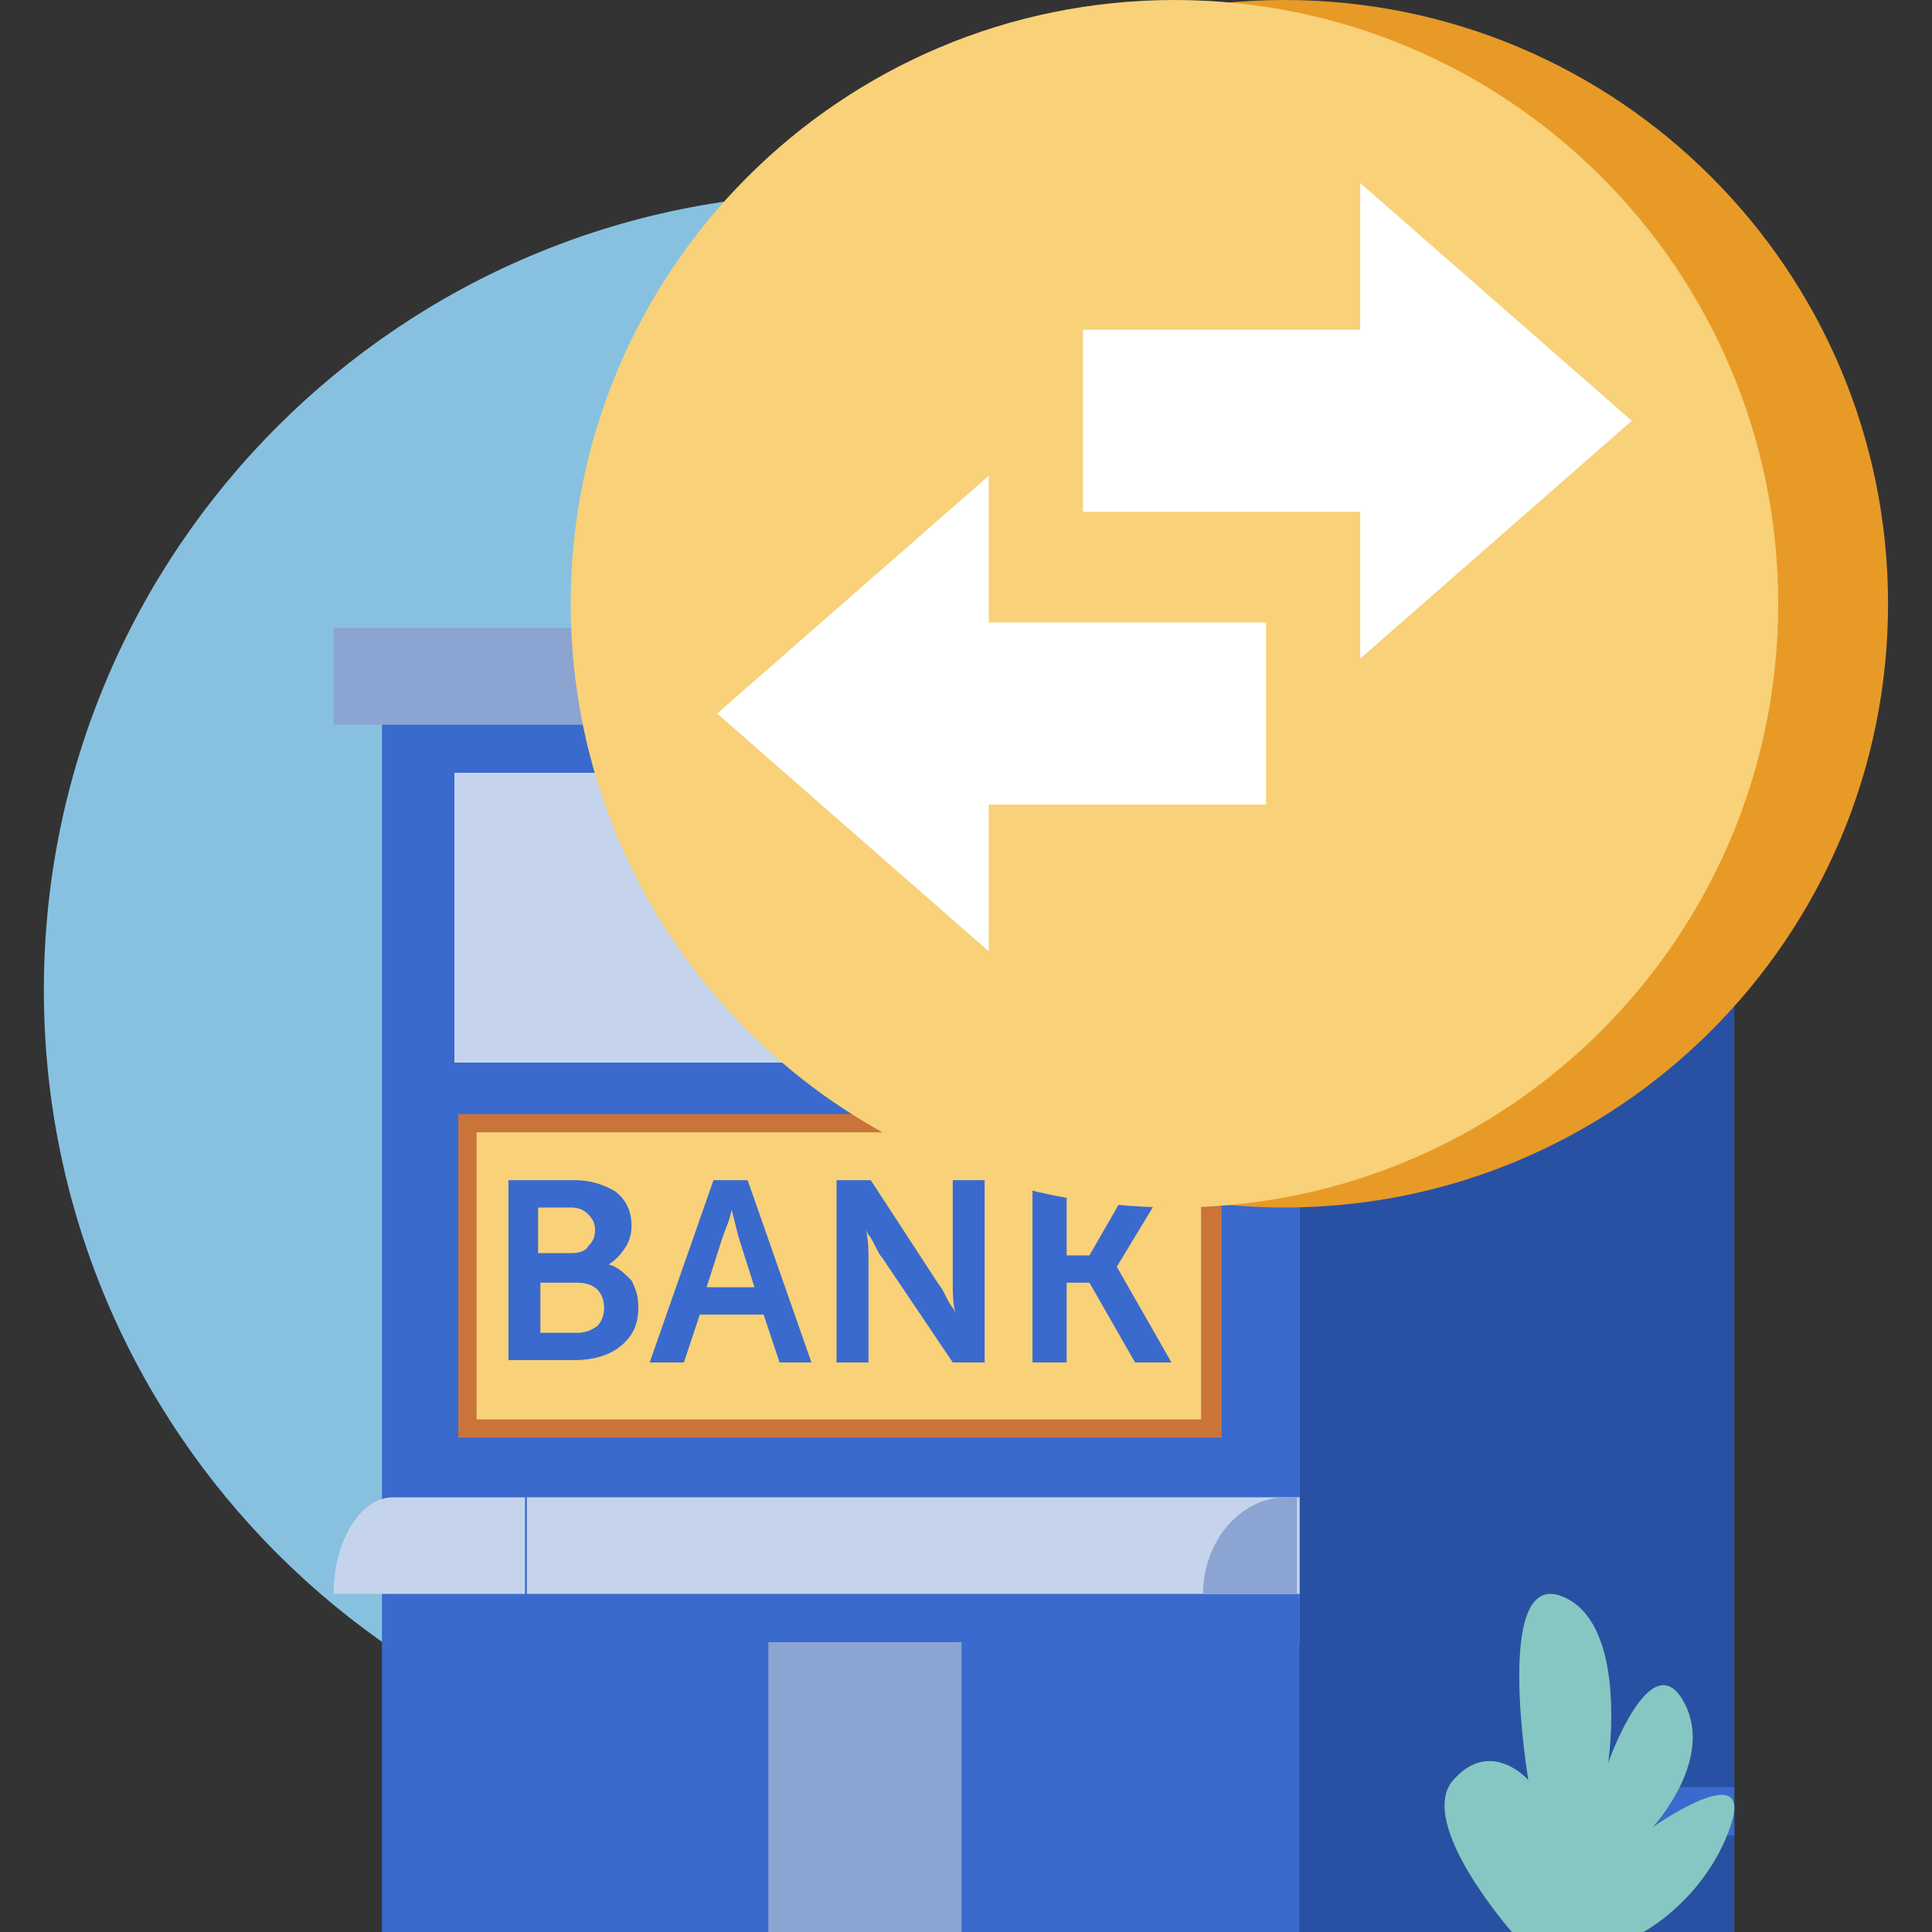
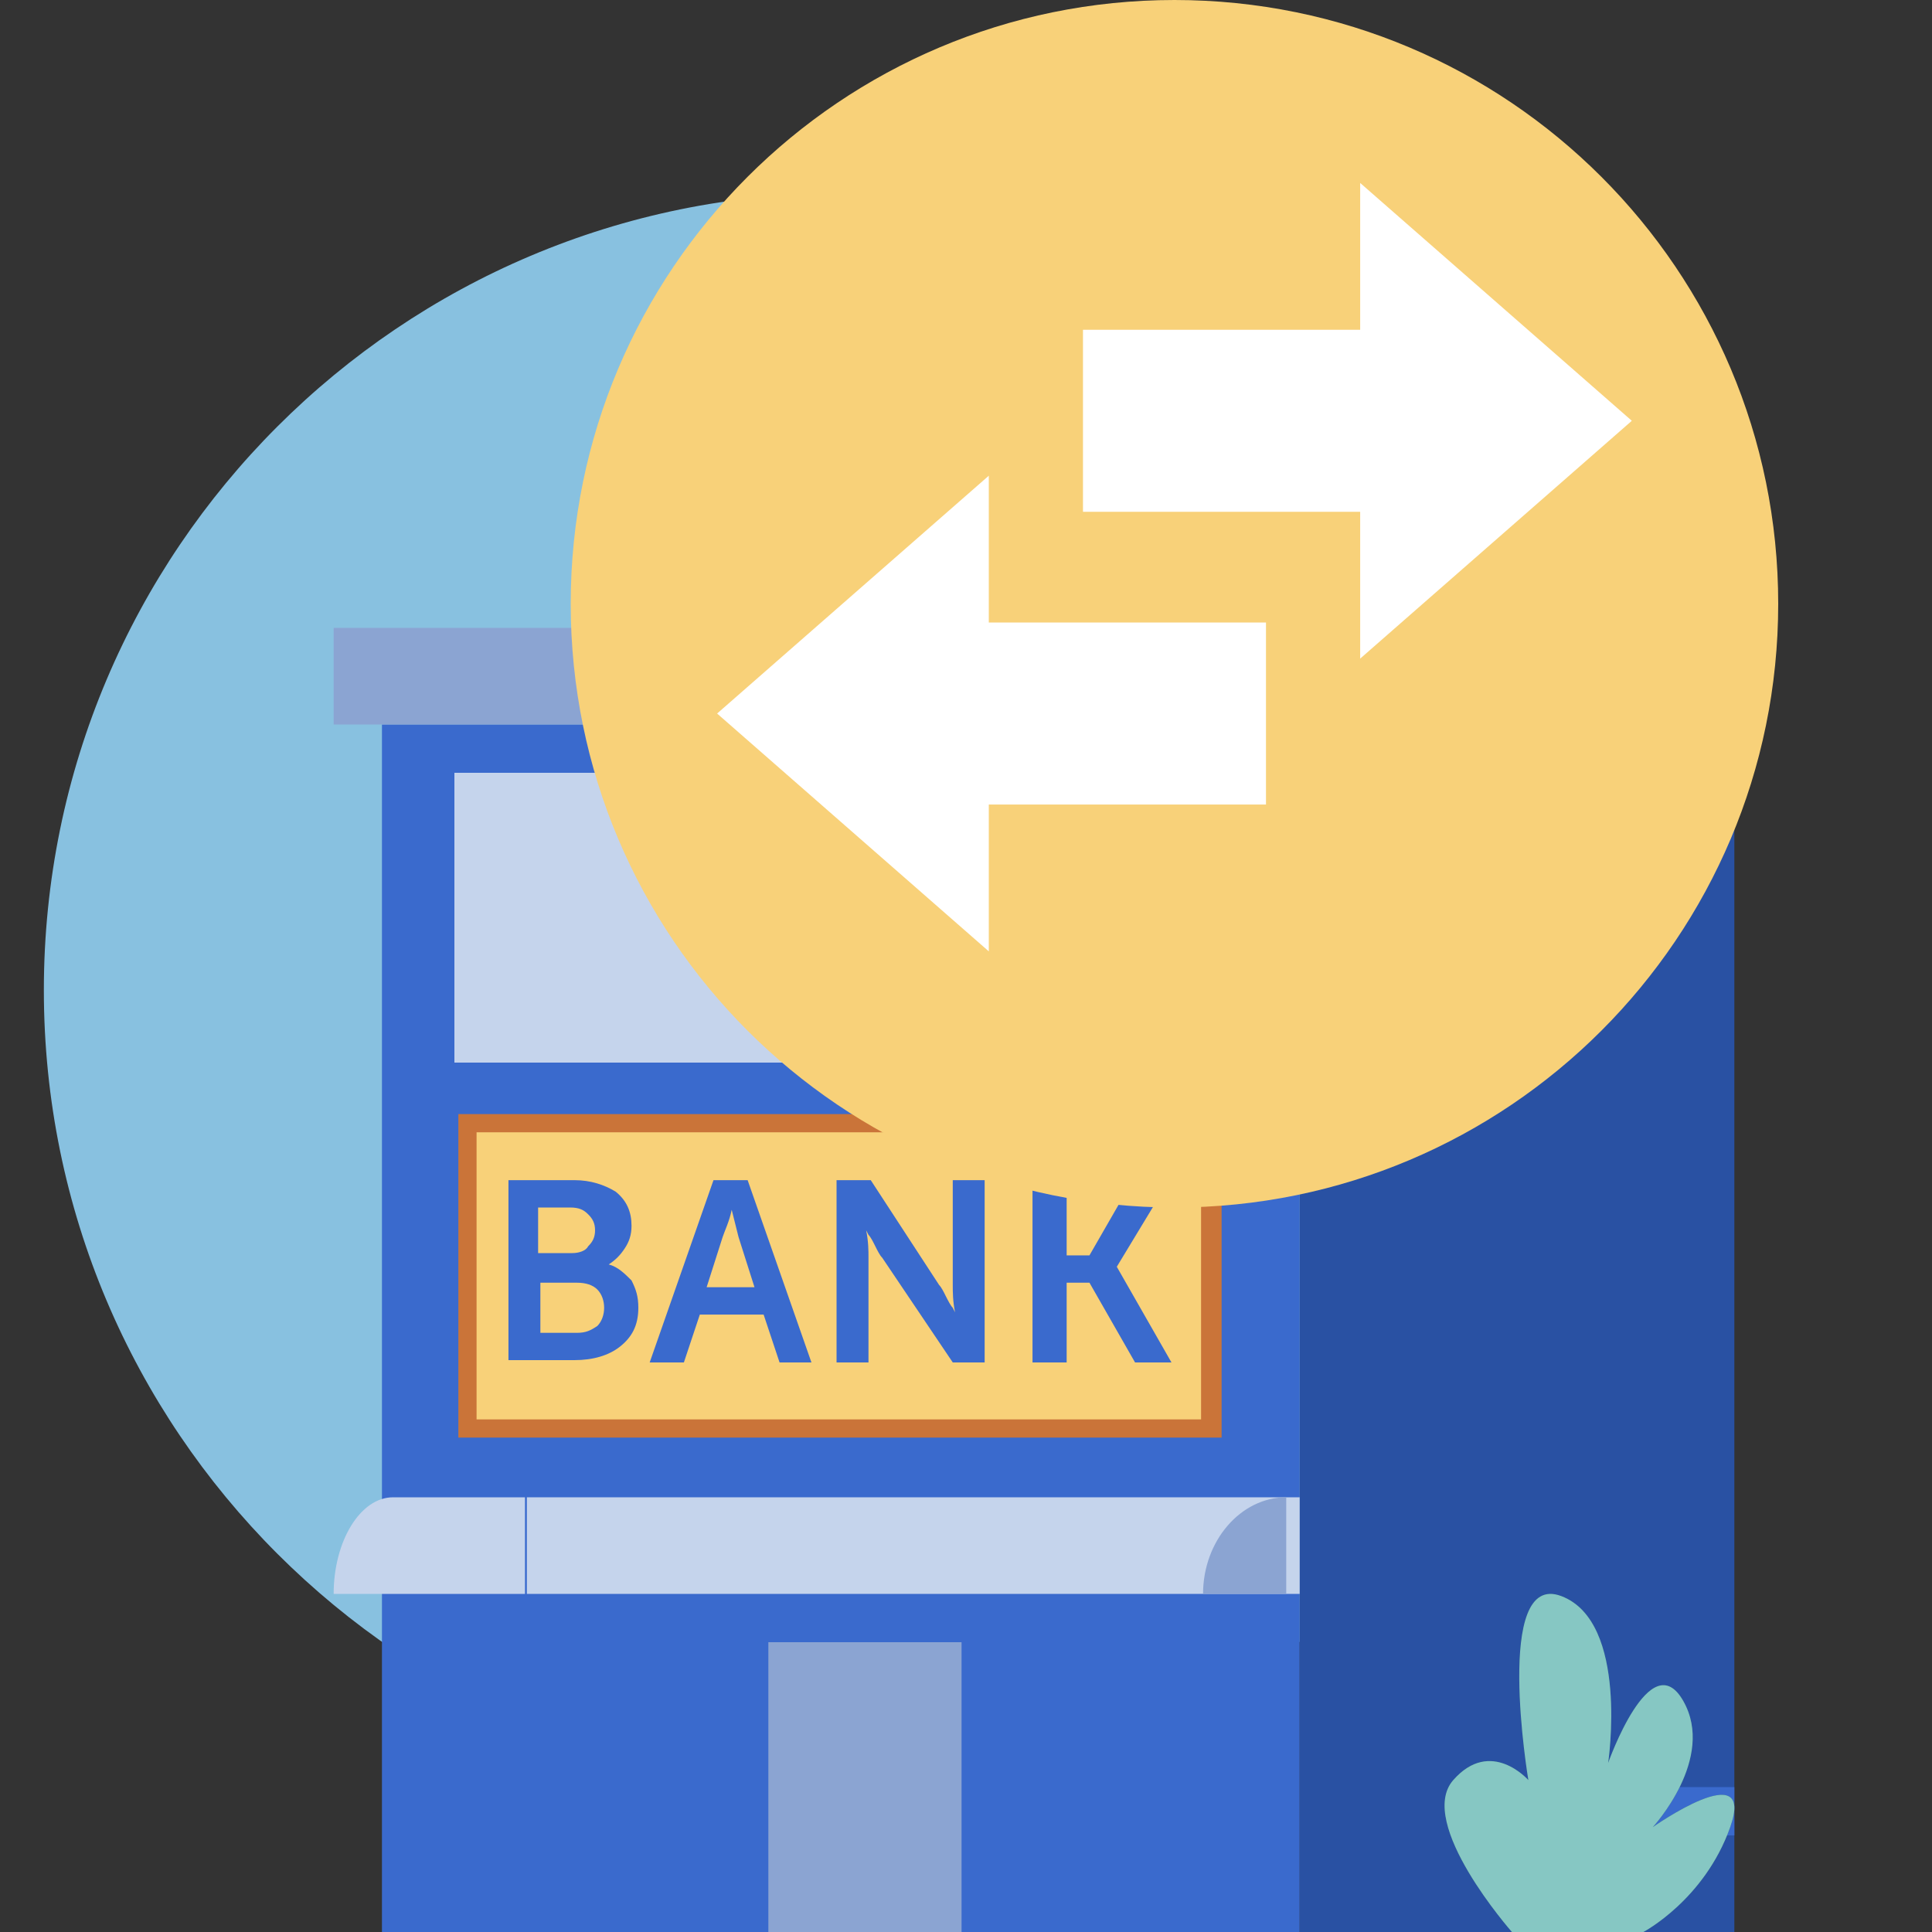
<svg xmlns="http://www.w3.org/2000/svg" width="40" height="40" viewBox="0 0 40 40" fill="none">
  <rect x="0" y="0" width="40" height="40" fill="#333333" stroke="none" />
  <g id="Group 30">
    <path id="Vector" d="M17.408 37C26.521 37 33.908 29.613 33.908 20.5C33.908 11.387 26.521 4 17.408 4C8.296 4 0.908 11.387 0.908 20.5C0.908 29.613 8.296 37 17.408 37Z" fill="#88C1E0" />
    <path id="Vector_2" d="M26.908 15H7.908V40H26.908V15Z" fill="#3A6ACD" />
    <path id="Vector_3" d="M35.908 15H26.908V40H35.908V15Z" fill="#2951A3" />
    <path id="Vector_4" d="M35.908 13H26.908V15H35.908V13Z" fill="#486AAF" />
    <path id="Vector_5" d="M26.908 13H6.908V15H26.908V13Z" fill="#8BA4D2" />
    <path id="Vector_6" d="M25.408 16H18.408V22H25.408V16Z" fill="#C5D4EC" />
    <path id="Vector_7" d="M16.408 16H9.408V22H16.408V16Z" fill="#C5D4EC" />
    <path id="Vector_8" d="M35.908 37H33.908V38H35.908V37Z" fill="#3A6ACD" />
    <path id="Vector_9" d="M19.908 34H15.908V40H19.908V34Z" fill="#8BA4D2" />
    <path id="Vector_10" d="M26.908 31H10.908V33H26.908V31Z" fill="#C5D4EC" />
-     <path id="Vector_11" d="M26.908 33H24.908C24.908 31.903 25.686 31 26.63 31H26.853V33H26.908Z" fill="#8BA4D2" />
+     <path id="Vector_11" d="M26.908 33H24.908C24.908 31.903 25.686 31 26.63 31V33H26.908Z" fill="#8BA4D2" />
    <path id="Vector_12" d="M31.303 40C31.303 40 29.311 37.741 30.088 36.855C30.866 35.969 31.643 36.855 31.643 36.855C31.643 36.855 30.914 32.514 32.324 33.045C33.733 33.577 33.295 36.5 33.295 36.5C33.295 36.5 34.17 34.02 34.85 35.216C35.531 36.412 34.219 37.829 34.219 37.829C34.219 37.829 36.357 36.323 35.822 37.829C35.288 39.336 34.024 40 34.024 40H31.303Z" fill="#2E6C7D" />
    <path id="Vector_13" d="M10.908 33H6.908C6.908 31.903 7.463 31 8.136 31H10.869V33H10.908Z" fill="#C5D4EC" />
    <path id="Vector_14" d="M31.303 40C31.303 40 29.311 37.741 30.088 36.855C30.866 35.969 31.643 36.855 31.643 36.855C31.643 36.855 30.914 32.514 32.324 33.045C33.733 33.577 33.295 36.5 33.295 36.5C33.295 36.5 34.17 34.02 34.85 35.216C35.531 36.412 34.219 37.829 34.219 37.829C34.219 37.829 36.357 36.323 35.822 37.829C35.288 39.336 34.024 40 34.024 40H31.303Z" fill="#86C7C3" />
    <path id="Vector_15" d="M29.908 10H22.908V13H29.908V10Z" fill="#486AAF" />
    <path id="Vector_16" d="M26.908 12C27.46 12 27.908 11.776 27.908 11.5C27.908 11.224 27.46 11 26.908 11C26.356 11 25.908 11.224 25.908 11.5C25.908 11.776 26.356 12 26.908 12Z" fill="#3A6ACD" />
    <path id="Vector_17" d="M28.908 12C29.46 12 29.908 11.776 29.908 11.5C29.908 11.224 29.46 11 28.908 11C28.356 11 27.908 11.224 27.908 11.5C27.908 11.776 28.356 12 28.908 12Z" fill="#3A6ACD" />
    <path id="Vector_18" d="M24.908 10H21.908V13H24.908V10Z" fill="#8BA4D2" />
-     <path id="Vector_19" d="M32.908 18H28.908V19H32.908V18Z" fill="#486AAF" />
    <path id="Vector_20" d="M31.908 19H27.908V20H31.908V19Z" fill="#486AAF" />
    <g id="Group">
      <path id="Vector_21" d="M25.292 23.066H9.49V29.764H25.292V23.066Z" fill="#CA7439" />
      <path id="Vector_22" d="M24.867 23.443H9.867V29.387H24.867V23.443Z" fill="#F8D179" />
    </g>
    <g id="Group_2">
      <path id="Vector_23" d="M10.527 28.208V24.434H11.895C12.226 24.434 12.508 24.528 12.744 24.67C12.98 24.859 13.075 25.095 13.075 25.378C13.075 25.566 13.027 25.708 12.933 25.849C12.839 25.991 12.744 26.085 12.603 26.179C12.791 26.227 12.933 26.368 13.075 26.51C13.169 26.698 13.216 26.84 13.216 27.076C13.216 27.453 13.075 27.689 12.839 27.878C12.603 28.066 12.273 28.16 11.895 28.16H10.527V28.208ZM11.188 25.944H11.848C11.99 25.944 12.131 25.896 12.178 25.802C12.273 25.708 12.32 25.613 12.32 25.472C12.32 25.33 12.273 25.236 12.178 25.142C12.084 25.047 11.99 25 11.801 25H11.141V25.944H11.188ZM11.188 27.595H11.942C12.131 27.595 12.226 27.547 12.367 27.453C12.461 27.359 12.508 27.217 12.508 27.076C12.508 26.934 12.461 26.793 12.367 26.698C12.273 26.604 12.131 26.557 11.942 26.557H11.188V27.595Z" fill="#3A6ACD" />
      <path id="Vector_24" d="M16.14 28.208L15.81 27.217H14.489L14.159 28.208H13.451L14.772 24.434H15.479L16.8 28.208H16.14ZM15.149 25.047C15.102 25.283 15.008 25.472 14.961 25.613L14.63 26.651H15.621L15.291 25.613L15.149 25.047Z" fill="#3A6ACD" />
      <path id="Vector_25" d="M17.32 28.208V24.434H18.028L19.443 26.604C19.49 26.651 19.537 26.745 19.584 26.84C19.632 26.934 19.679 27.028 19.726 27.076L19.773 27.17C19.726 26.934 19.726 26.745 19.726 26.604V24.434H20.386V28.208H19.726L18.264 26.038C18.216 25.991 18.169 25.896 18.122 25.802C18.075 25.708 18.028 25.613 17.981 25.566L17.933 25.472C17.981 25.708 17.981 25.896 17.981 26.038V28.208H17.32Z" fill="#3A6ACD" />
      <path id="Vector_26" d="M21.377 28.208V24.434H22.084V25.991H22.556L23.452 24.434H24.207L23.122 26.227L24.254 28.208H23.5L22.556 26.557H22.084V28.208H21.377Z" fill="#3A6ACD" />
    </g>
    <g id="Group 7615">
-       <path id="Vector_27" d="M26.59 25C33.493 25 39.09 19.404 39.09 12.5C39.09 5.596 33.493 0 26.59 0C19.686 0 14.09 5.596 14.09 12.5C14.09 19.404 19.686 25 26.59 25Z" fill="#E89A26" />
      <path id="Vector_28" d="M24.316 25C31.22 25 36.816 19.404 36.816 12.5C36.816 5.596 31.22 0 24.316 0C17.413 0 11.816 5.596 11.816 12.5C11.816 19.404 17.413 25 24.316 25Z" fill="#F8D179" />
      <path id="Vector_29" d="M22.422 10.596L22.422 6.828L28.161 6.828L28.161 3.788L33.785 8.712L28.161 13.636L28.161 10.596L22.422 10.596Z" fill="white" />
      <path id="Vector_30" d="M26.211 12.889L26.211 16.657L20.472 16.657L20.472 19.697L14.847 14.773L20.472 9.849L20.472 12.889L26.211 12.889Z" fill="white" />
    </g>
  </g>
</svg>